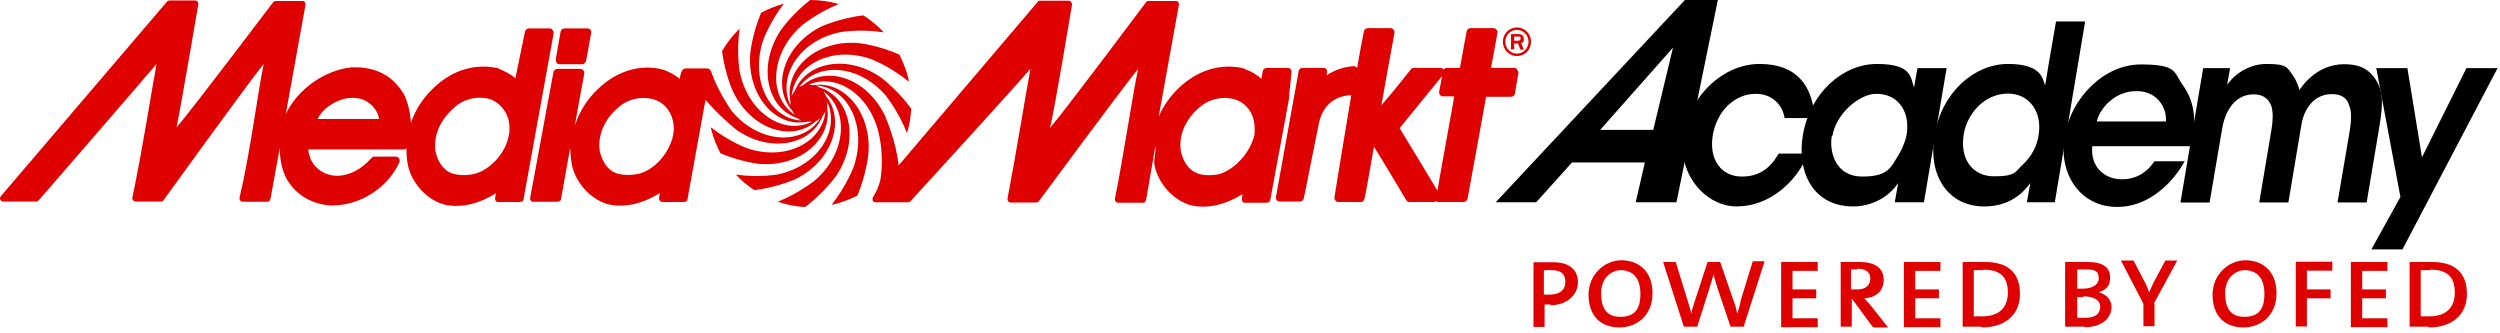
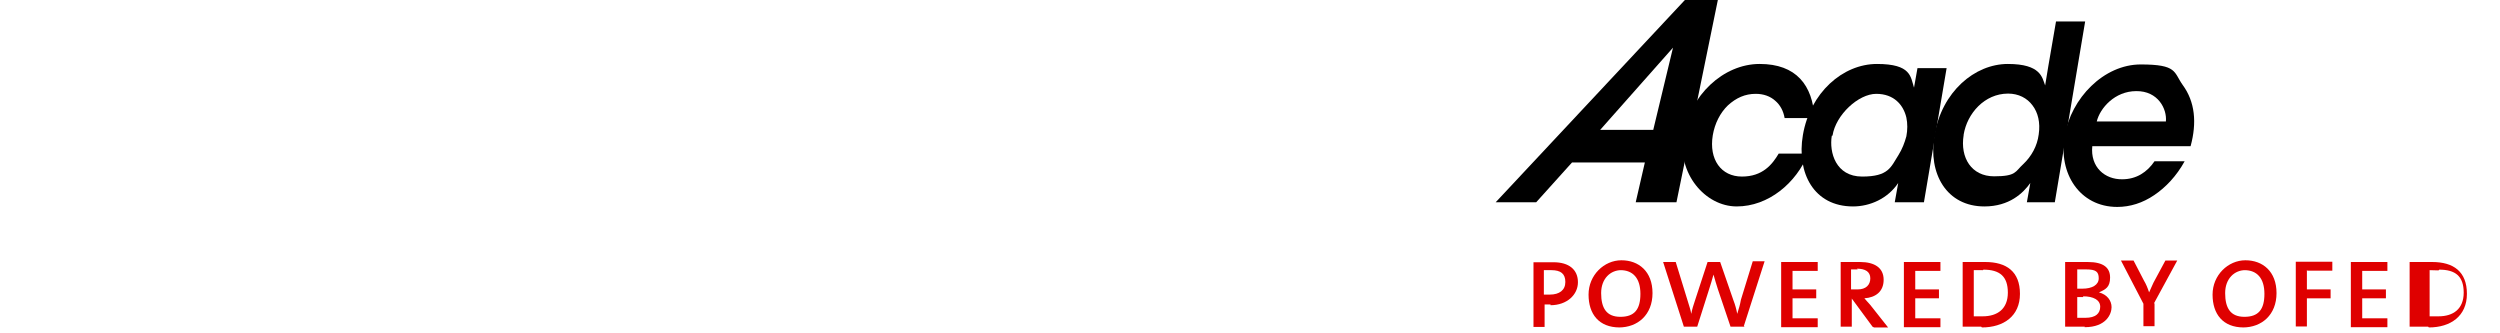
<svg xmlns="http://www.w3.org/2000/svg" id="Laag_1" version="1.1" viewBox="0 0 1012.4 134.7">
  <defs>
    <style>
      .st0 {
        fill: #df0000;
      }
    </style>
  </defs>
-   <path class="st0" d="M507.6,56c-2,6.6-8.1,13-14.2,14.6-4.7.8-8.1.2-10.4-1.4-2.5-1.7-4-4.7-4.7-7.5-.2-1-.3-2-.3-2.9,0-6.1,3.2-12,9.1-16.4,3.4-2.4,8-3.3,12-2.4,2.3.5,5.4,1.9,7.4,5.5,1.1,1.9,1.6,4.4,1.6,6.8s-.1,2.5-.5,3.7M272.3,56c-1.9,6.7-7.6,12.9-13.7,14.4-4.5.9-8.6.4-10.9-1.2-2.5-1.7-3.9-4.6-4.7-7.5-.3-1.3-.3-2-.3-2.9,0-6.1,3.2-12,9.1-16.4,3.4-2.4,8-3.3,12-2.4,2.3.5,5.4,1.9,7.4,5.5,1.1,1.9,1.7,4.4,1.7,6.8-.1,1.2-.3,2.5-.6,3.7M523,29.1c0-.4,0-.8-.4-1.1-.3-.4-.8-.5-1.2-.5h-8.4c-.8,0-1.4.5-1.6,1.2l-.6,3.2c-1.9-1.7-3.7-2.8-6.4-3.8l-.8-.4c-.1,0-.2-.1-.3-.1-9.1-2-18.2.8-25.7,7.8-3.7,3.5-6.5,7.5-8.4,11.9l8.2-45.3c.1-.4,0-.8-.2-1.1-.2-.3-.6-.5-1-.5h-11.2c-.3,0-.7.2-.9.5,0,0-33.6,44.9-38.9,50.9,1.9-7.5,8.9-49.8,8.9-49.8v-.3c0-.3-.1-.7-.3-.9-.2-.3-.6-.5-.9-.5h-11.8c-.4,0-.7.2-.9.5l-56.3,66.2c-.9-9.6-5.5-20.1-5.5-20.1-7.4-15.4-23.7-20.6-33.3-12.3-.5.2-1.1.4-1.5.7,7.3-10.2,24.1-9.4,35.1,3.4,0,0,5,6.1,8.6,15.2,1-3.2,1.5-6.5,1.7-9.9-5.9-8.1-12.5-12.8-12.5-12.8-13.8-9.4-30.1-5.9-34.7,5.7-.5.6-.9,1.2-1.2,1.9,1.3-12.6,16.3-20.4,32.1-14.9,0,0,7.7,2.9,15.4,9.2l-.3-1.5c-.8-3.3-2.1-6.5-3.6-9.5-9-4-17-4.7-17-4.7-17-1.2-29.7,10.8-27.1,23.6v.7c0,.4,0,.8.1,1.1-5.7-11.6,3.5-26.5,20.2-29.8,0,0,7.8-1.4,17.5.1-2.4-2.6-5.2-4.9-8.3-6.9-9.7,1.2-16.9,4.5-16.9,4.5-15.4,7.6-20.4,24.5-11.8,34.2.3.6.6,1.1,1,1.6-10.8-7.1-10.2-24.7,2.7-36.1,0,0,6.1-5.1,15.1-8.8C335.9.6,332,0,328.1,0c-7.5,5.8-11.9,12.2-11.9,12.2-9.6,14.5-5.6,31.8,6.9,35.7h0c0,0,.2.2.2.2.4.3.8.5,1.2.7-12.8-.7-20.9-16.3-15.4-32.7,0,0,2.6-7.1,8.3-14.6-3.2.9-6.3,2.1-9.2,3.7-3.7,8.9-4.4,16.6-4.4,16.6-1.2,17.2,10.5,30,22.9,27.5h.8c.4,0,.9,0,1.3,0-11.4,5.7-26-3.6-29.3-20.5,0,0-1.3-7.7,0-17.2-2.7,2.6-5.1,5.7-7.1,9.1,1.2,9.4,4.4,16.3,4.4,16.3,7.5,15.7,24.3,20.8,33.9,11.8h.3c.4-.3.8-.6,1.2-.9-7,11-24.4,10.5-35.6-2.6,0,0-5.5-7.4-8.5-16-.1-.3-.3-.8-.6-1.1-.3-.3-.8-.5-1.3-.5h-8.4c-.8,0-1.4.4-1.8,1.3,0,0-.5,1-.7,3-1.9-1.7-4-2.7-6-3.5,0,0-1.1-.4-1.2-.4-9.1-2.2-18.3.7-25.8,7.8-4.4,4.1-7.5,9-9.3,14.4,0,0-.1,0-.2.3l3.8-20.8c.1-.5-.1-1-.4-1.3-.3-.4-.8-.6-1.2-.6h-9.3c-.8,0-1.5.6-1.6,1.4l-9.4,50.8c-.1.5,0,1,.4,1.3.3.4.8.3,1.2.3h9.3c.8,0,1.5-.3,1.6-1.1l3.7-20.8c0,0,.2,4.4.6,6.5,1.4,7.8,8.2,15.1,15.6,16.6,6.4,1.2,13.3-.5,20.1-4.7-.1.7-.3,1.9-.3,1.9v.3c0,.4.1.6.3.9.3.4.8.5,1.3.5h8.3c.8,0,1.5-.3,1.6-1.1l7.3-40.3c5.5,6.6,12.7,12.3,12.7,12.3,13.8,9.5,30.3,5.9,34.8-5.9.4-.5.8-1.1,1.1-1.7-1.3,12.6-16.3,20.4-32.1,14.8,0,0-7-2.6-14.4-8.4.1.3.1.6.2.8.9,3.5,2.1,6.7,3.8,9.8,8.6,3.6,16,4.3,16,4.3,16.9,1.2,29.5-10.7,27.1-23.3.1-.4.1-.8.1-1.3v-.5c5.3,11.6-3.8,26.1-20.4,29.4,0,0-7.4,1.3-16.6,0,2.2,2.4,4.7,4.5,7.5,6.3,9.6-1.2,16.7-4.5,16.7-4.5,15-7.4,20.2-23.8,12.3-33.6-.3-.7-.7-1.4-1.1-1.9,10.3,7.3,9.6,24.6-3.1,35.8,0,0-6.2,5.2-15.3,8.9,3.6,1.2,7.3,2,11.1,2.1,7.9-6,12.6-12.7,12.6-12.7,9.6-14.5,5.6-31.7-6.8-35.7-.5-.3-1-.6-1.6-.8,12.9.7,21,16.2,15.5,32.7,0,0-2.8,7.7-9,15.6l1.5-.3c3.1-.8,6.1-2,8.9-3.4,3.8-9.1,4.5-17.1,4.5-17.1,1.2-16.9-10.1-29.6-22.4-27.6-.5,0-1-.2-1.5-.2h-.3c11.3-5,25.4,4.3,28.6,20.9,0,0,1.9,7.9.5,17.2-.3,1.3-.8,3.3-1.9,5.4-.3.6-.7,1.3-1.2,2.1h0c-.2.4-.2.9-.1,1.3.2.4.6.7,1.1.7h13.2c.4,0,.7-.2,1-.4,0,0,43.6-47.6,48.6-53.7-1.9,10.1-5.8,34.4-9.3,52.6v.3c0,.3.1.6.3.8.2.3.6.5,1,.5h10.4c.4,0,.7-.2.9-.4,0,0,35.1-47.5,40.3-53.7-2.2,10.1-5.8,34.6-9.4,52.6v.3c0,.3.1.5.3.8.2.3.6.5.9.5h10.2c.6,0,1-.4,1.2-1l3.8-22.1v1.4c0,2.1-.7,4.2-.4,6.3,1.4,7.8,8.2,15.1,15.6,16.6,6.4,1.2,13.3-.5,20.1-4.7-.1.7-.3,1.9-.3,1.9v.3c0,.4.1.7.4,1,.3.4.8.3,1.2.3h8.3c.8,0,1.5-.3,1.6-1.1l7.5-40.5,1.1-11.3h0ZM582.1,77.2c-3.7-6.1-14.3-23.8-15.3-25.3,1.3-1.5,14.5-17.9,17.2-21.1l-1.2,6.3c0,.5,0,1,.3,1.3.3.4.8.6,1.2.6h4.6c-.4,2.9-5.4,29.6-6.8,38.2M614.4,28.1c-.3-.4-.8-.6-1.2-.6h-9.4c.5-2.9,2.6-14.1,2.6-14.1v-.3c0-.4,0-.8-.4-1.1-.3-.4-.8-.6-1.2-.6h-9.3c-.8,0-1.5.6-1.6,1.4,0,0-2.3,12.5-2.7,14.7h-5.2c-.6,0-1.1.2-1.4.7-.3-.5-.8-.7-1.3-.7h-10.7c-.5,0-.9.2-1.2.5,0,0-7.6,9.7-12,14.6,1.3-7.7,5.3-29.2,5.3-29.2v-.3c0-.4,0-.8-.4-1.1-.3-.4-.8-.6-1.2-.6h-9.2c-.8,0-1.5.6-1.6,1.4-.2,1.3-1.5,7.3-2.7,14.8h0c-.3-.5-.8-.8-1.3-.8-3.8.1-8.1,1.7-11.1,3.7l.2-1.2c0-.5,0-1-.3-1.3-.3-.4-.8-.5-1.2-.5h-8.4c-.8,0-1.4.5-1.6,1.2l-.2,1.3-9,49.8c0,.5,0,.9.4,1.3.3.4.8.6,1.3.5h8c.8,0,1.4-.5,1.6-1.3l6.2-30.9c2-7.8,7.1-10.2,11.7-10.8.2,0,1.2,0,1.3,0-3.1,18.7-6.8,40.9-6.8,41.3,0,.5,0,.9.4,1.3.3.4.8.6,1.2.6h9c.7,0,1.3-.4,1.5-1.1.3-.9,2.6-13.6,3.9-21.3,3.3,5.2,13.1,21.7,13.1,21.7.3.5.8.7,1.3.7h10.1c.2,0,.4-.2.6-.3.2,0,.5.3.7.3h10.5c.8,0,1.4-.6,1.6-1.3,0,0,7.1-38.8,7.5-41.3h10.1c.8,0,1.5-.6,1.6-1.4l1.4-8.3v-.3c-.2-.4-.3-.7-.5-1M206.3,52.3c0,1.6-.2,2.5-.5,3.7-1.7,6.8-7.8,13-13.9,14.5-4.7.9-8.3.3-10.7-1.2-2.5-1.8-4.1-4.6-4.7-7.5-.3-1.2-.3-2-.3-3,0-6.1,3.4-12,9.3-16.5,3.4-2.4,8-3.3,12-2.4,2.3.5,5.1,2.1,7.2,5.6,1.1,1.8,1.7,4.3,1.6,6.8M128.6,48.2c2.5-4.9,7.8-7.8,12.4-8.5,5-.4,7.2.9,9.4,2.8,2,2,2.9,3.9,3.1,5.7-2.6,0-21.1,0-24.9,0M223.8,12.1c-.3-.4-.8-.6-1.2-.6h-8.4c-.8,0-1.4.6-1.6,1.3,0,0-2.9,14.2-3.9,18.9-1.9-1.7-4.1-2.7-6.1-3.6l-.8-.4c-.1,0-.2-.1-.3-.1-9.1-2-18.3.8-25.7,7.8-4.4,4.1-7.6,9-9.4,14.4-.2-4.5-1.4-8.8-3-12,0,0,0,0-.1,0-4.4-7.4-11.7-11-21.2-10.5h-.1c-10.5,1.3-21,8.4-26.1,18.5,0,.2-.2.3-.2.5L123.7,2c0-.4,0-.8-.2-1.1-.2-.3-.6-.5-1-.5h-10.9c-.3,0-.7.2-.9.4,0,0-33.9,44.8-39.2,50.8,1.6-7.6,8.8-49.8,8.8-49.8v-.3c0-.3,0-.6-.3-.8-.2-.3-.6-.5-.9-.5h-10.6c-.3,0-.7.2-.9.5L.3,79.5c-.3.4-.4.9-.2,1.3s.6.8,1.1.8h13.5c.4,0,.7-.2,1-.5,0,0,42.6-49.1,47.7-55.2-1.9,10.1-5.9,35.9-9.8,54.1v.3c0,.3,0,.6.3.8.2.3.6.5,1,.5h10.4c.4,0,.7-.2.9-.5,0,0,35.4-49,40.6-55.2-2.2,10.1-5.5,36.2-9.8,54.2v.3c0,.3,0,.5.3.8.2.3.6.5,1,.5h10c.6,0,1-.4,1.2-1l3.8-20.8c0,4.5.8,8.8,2.7,12.4,3.7,6.6,10.4,10.6,18.4,10.9,11.5,0,22.5-7,27.3-17.4.2-.5.2-1.1-.1-1.6s-.8-.8-1.4-.8h-8.6c-.5,0-.9.2-1.2.6-4.1,4.6-8.7,7-13.6,7.2-5,0-9.4-2.7-11.2-7.3,0-.2-.2-.6-.2-.6-.3-.9-.5-1.7-.5-2.3s0-.3,0-.5h38.6c.4,0,.8-.2,1.1-.4,0,2.1.1,4.2.5,6.3,1.4,7.8,8.2,15.1,15.6,16.6,6.4,1.2,13.3-.5,20.1-4.7-.1.7-.3,1.9-.3,1.9v.3c0,.4.1.7.4,1,.3.4.8.3,1.2.3h8.3c.8,0,1.5-.3,1.6-1.1l12.2-67.2c0-.6-.2-1.1-.5-1.4M226.5,26h9.3c.8,0,1.5-.8,1.6-1.6l2-11c.1-.5,0-1-.3-1.3-.3-.4-.8-.6-1.2-.6h-9.3c-.8,0-1.5.6-1.6,1.4l-1.9,10.9c-.1.5,0,1.2.3,1.6.1.3.6.6,1.1.6M613.2,16.5h1.4c.4,0,1.2-.1,1.2-.9s-.3-.8-1.1-.8h-1.5v1.7h0ZM613.2,20h-1.3v-6.2h2.9c.4,0,2.3,0,2.3,1.9s-.8,1.5-1.1,1.7l1.1,2.7h-1.4l-1-2.5h-1.5v2.4h0ZM614.3,21.7c2.6,0,4.7-2.2,4.7-4.8s-2.1-4.8-4.7-4.8-4.7,2.1-4.7,4.8,2.1,4.8,4.7,4.8M614.3,11.1c3.1,0,5.7,2.5,5.7,5.8s-2.5,5.8-5.7,5.8-5.7-2.6-5.7-5.8,2.5-5.8,5.7-5.8" />
  <g>
    <path d="M622.1,81.9h-16.4L682.5-.2h13.2l-16.8,82.1h-16.5l3.7-16.1h-29.5l-14.5,16.1ZM677.5,19.3l-29.5,33.3h21.5l8-33.3Z" />
    <path d="M732.3,62.1c-4.9,12.1-16.2,21.5-29,21.5s-24.2-13.4-21.6-28.9c2.7-16,16.1-28.8,30.9-28.8s21.5,8.6,22.2,21.9h-12.1c-.5-2.9-1.8-5.3-3.8-7-2-1.8-4.7-2.8-7.9-2.8-4.3,0-7.9,1.6-11.3,4.7-3.1,3-5.3,7.3-6.1,12.1-1.6,9.8,3.4,16.7,11.8,16.7s12.3-4.9,14.9-9.3h12.1Z" />
    <path d="M779.1,81.9h-11.8l1.4-7.8c-4.2,6.3-11.4,9.5-18.3,9.5-15.9,0-22.9-13.6-20.3-28.9,2.9-17.1,16.1-28.8,30-28.8s13.6,5.2,15,9.6l1.4-7.9h11.8l-9.2,54.4ZM741.8,55c-1.1,6.7,1.6,16.5,12.3,16.5s11.6-3.8,14.7-8.7c1.5-2.4,2.5-5,3.2-7.6.5-2.6.5-5.2,0-7.6-1.2-5.1-5-9.6-12.2-9.6s-16.4,8.5-17.7,16.9h0Z" />
    <path d="M832.1,81.9h-11.3l1.4-7.8c-2.9,4.1-8.5,9.5-18.6,9.5-15.2,0-22.9-13.1-20.2-28.9,3-17.6,16.3-28.8,29.7-28.8s13.9,5.5,15.1,8.7l1.3-7.9,3.1-18h11.8l-12.3,73.3ZM795.2,54.7c-1.5,9.2,3.2,16.7,12.3,16.7s8.5-1.9,11.8-4.9c3.3-3.1,5.7-7.3,6.3-12.1.7-4.8-.3-8.8-2.5-11.7-2.2-3-5.7-4.8-9.9-4.8-9.6,0-16.6,8.1-18,16.6h0Z" />
    <path d="M847.3,59.1c-.9,8.7,5.2,13.6,12.1,13.5,5.8,0,10.1-2.9,13.1-7.3h12.2c-3.3,6-7.7,10.6-12.3,13.7-4.7,3.2-9.8,4.8-15,4.8-15.2,0-23.9-13.6-21.3-28.7,2.6-15.4,15.9-29,30.8-29s13.3,3.1,17,8.3c5,6.8,5.8,15.3,3.2,24.8h-39.8ZM877.1,49.2c.5-5.1-3.2-12.4-12-12.3-8.7,0-14.7,6.9-16,12.3h28Z" />
-     <path d="M892,27.6h11.1l-1.2,6.8c1.5-2.5,7.3-8.5,15.9-8.5s8.3,1.3,11.3,5.5c.8,1.3,1.7,3.6,2.1,5,1.2-1.7,2.6-3.5,4.5-5.1,3.6-3.2,8.3-5.3,13.5-5.3s9.2,1.2,12.3,5.4c3.6,5.1,3.8,9.6,1.9,20.8l-5,29.8h-11.8l5-29.3c.5-3.5.9-7.2-.3-10.1-.8-2.7-2.9-4.5-7-4.5s-7.4,2-9.4,5c-2.1,3-2.7,5.8-3.2,9.1l-5,29.8h-11.8l5-29.8c.5-3.2.7-6.2,0-9-1-2.9-3.1-5-7.3-5-4.3,0-7.4,2.3-9.3,5-2,2.9-3,6.2-3.5,9.4l-5,29.4h-11.8l9.2-54.4Z" />
-     <path d="M972.1,79.9l-9.8-52.3h12.6l5.9,36.1,18-36.1h12.6l-38.5,73.4h-12.6l11.7-21.1Z" />
  </g>
  <g>
    <path class="st0" d="M627.9,123.3h-2.4v9.1h-4.5v-26.2h8.1c6.3,0,9.9,3,9.9,8.1s-4.5,9.3-11.1,9.3v-.3h0ZM628.2,109.4h-3v9.9h2.4c3.9,0,6.3-1.8,6.3-5.1s-1.8-4.8-5.7-4.8h0Z" />
    <path class="st0" d="M655.9,132.6c-8.4,0-12.6-5.4-12.6-13.3s6.3-13.9,13.3-13.9,12.6,4.5,12.6,13.3-6,13.9-13.6,13.9h.3ZM656.5,109.4c-4.2,0-8.1,3.3-8.1,9.3s2.1,9.6,7.8,9.6,8.1-3,8.1-9.3-3-9.6-8.1-9.6h.3Z" />
    <path class="st0" d="M706.5,132.3h-5.7l-5.1-15.1c-.6-1.8-1.2-3.9-1.8-6h0c-.6,2.1-1.2,4.2-1.8,6l-4.8,15.1h-5.4l-8.4-26.2h5.1l4.8,15.6c.6,2.1,1.2,3.6,1.5,5.4h0c.3-1.8.9-3.6,1.5-5.4l5.1-15.6h5.1l5.4,15.6c.6,1.5,1.2,3.6,1.5,5.4h0c.6-1.8,1.2-3.9,1.5-5.7l4.8-15.6h4.8l-8.4,26.2.3.3h-.1Z" />
    <path class="st0" d="M721.3,132.3v-26.2h14.8v3.6h-10.2v7.5h9.6v3.6h-9.6v8.1h10.2v3.6h-14.8v-.3h0Z" />
    <path class="st0" d="M758.3,132.3l-8.4-11.4h0v11.4h-4.5v-26.2h7.8c6,0,9.6,2.4,9.6,7.2s-3.3,7.2-7.8,7.5c.6.6,1.5,1.8,2.4,2.7l7.2,9.1h-5.7l-.6-.3h0ZM752.3,109.1h-2.7v8.1h2.7c3.3,0,5.1-1.8,5.1-4.5s-2.1-3.9-5.4-3.9l.3.3h0Z" />
    <path class="st0" d="M771,132.3v-26.2h14.8v3.6h-10.2v7.5h9.6v3.6h-9.6v8.1h10.2v3.6h-14.8v-.3h0Z" />
    <path class="st0" d="M802.3,132.3h-7.5v-26.2h9.1c8.7,0,14.1,3.9,14.1,12.9s-6.6,13.6-15.4,13.6l-.3-.3h0ZM802.9,109.4h-3.6v18.7h3.6c6,0,10.2-3,10.2-9.6s-3.3-9.3-9.9-9.3l-.3.3h0Z" />
    <path class="st0" d="M844.1,132.3h-7.8v-26.2h9.1c6.6,0,9.1,2.4,9.1,6.3s-1.8,4.8-4.5,6h0c3.3.9,5.1,3.3,5.1,6s-2.1,8.1-10.9,8.1v-.3h0ZM844.5,109.1h-3.3v7.8h2.1c3.9,0,6.6-1.5,6.6-4.2s-1.2-3.6-5.1-3.6h-.3ZM843.6,120.3h-2.4v8.4h3.3c4.2,0,6-1.8,6-4.5s-2.7-4.2-6.9-4.2v.3h0Z" />
    <path class="st0" d="M872.5,123v9.1h-4.5v-9.1l-9.1-17.5h5.1l4.2,8.1c.9,1.5,1.5,3,2.1,4.8h0c.9-1.8,1.5-3.6,2.4-5.1l4.2-7.8h4.8l-9.3,17.1v.3h0Z" />
    <path class="st0" d="M908.6,132.6c-8.4,0-12.6-5.4-12.6-13.3s6.3-13.9,13.3-13.9,12.6,4.5,12.6,13.3-6,13.9-13.6,13.9h.3ZM909.2,109.4c-4.2,0-8.1,3.3-8.1,9.3s2.1,9.6,7.8,9.6,8.1-3,8.1-9.3-3-9.6-8.1-9.6h.3Z" />
    <path class="st0" d="M934.2,109.4v7.8h9.6v3.6h-9.6v11.4h-4.5v-26.2h14.8v3.6h-10.2v-.3h0Z" />
    <path class="st0" d="M952,132.3v-26.2h14.8v3.6h-10.2v7.5h9.6v3.6h-9.6v8.1h10.2v3.6h-14.8v-.3h0Z" />
-     <path class="st0" d="M983.3,132.3h-7.5v-26.2h9.1c8.7,0,14.1,3.9,14.1,12.9s-6.6,13.6-15.4,13.6l-.3-.3h0ZM983.9,109.4h-3.6v18.7h3.6c6,0,10.2-3,10.2-9.6s-3.3-9.3-9.9-9.3l-.3.3h0Z" />
+     <path class="st0" d="M983.3,132.3h-7.5v-26.2h9.1c8.7,0,14.1,3.9,14.1,12.9s-6.6,13.6-15.4,13.6l-.3-.3h0ZM983.9,109.4v18.7h3.6c6,0,10.2-3,10.2-9.6s-3.3-9.3-9.9-9.3l-.3.3h0Z" />
  </g>
</svg>